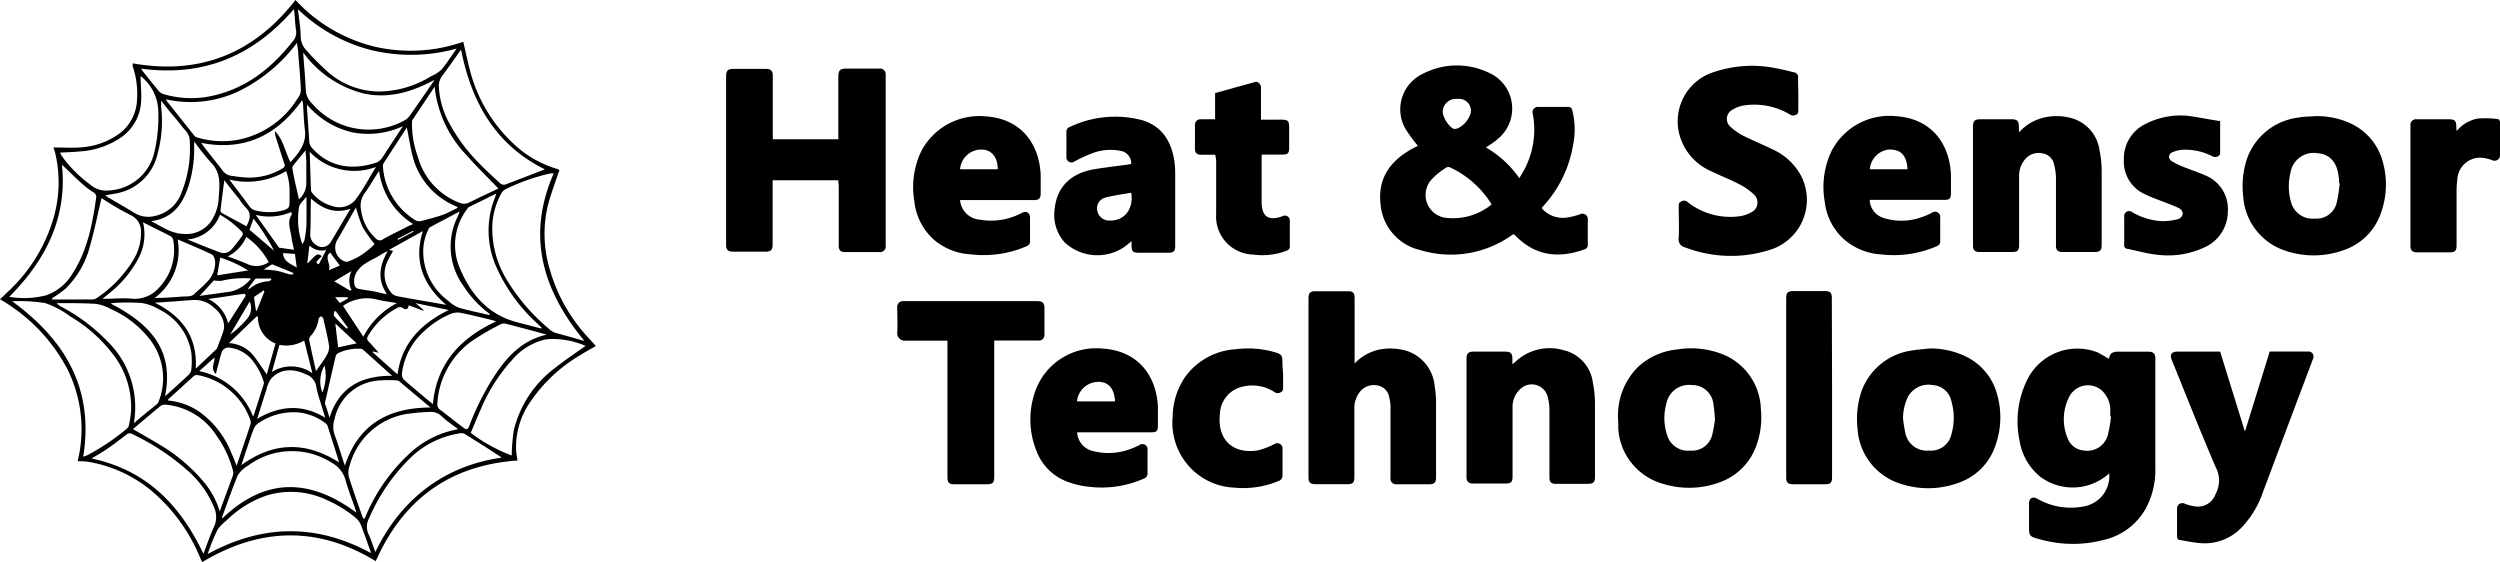
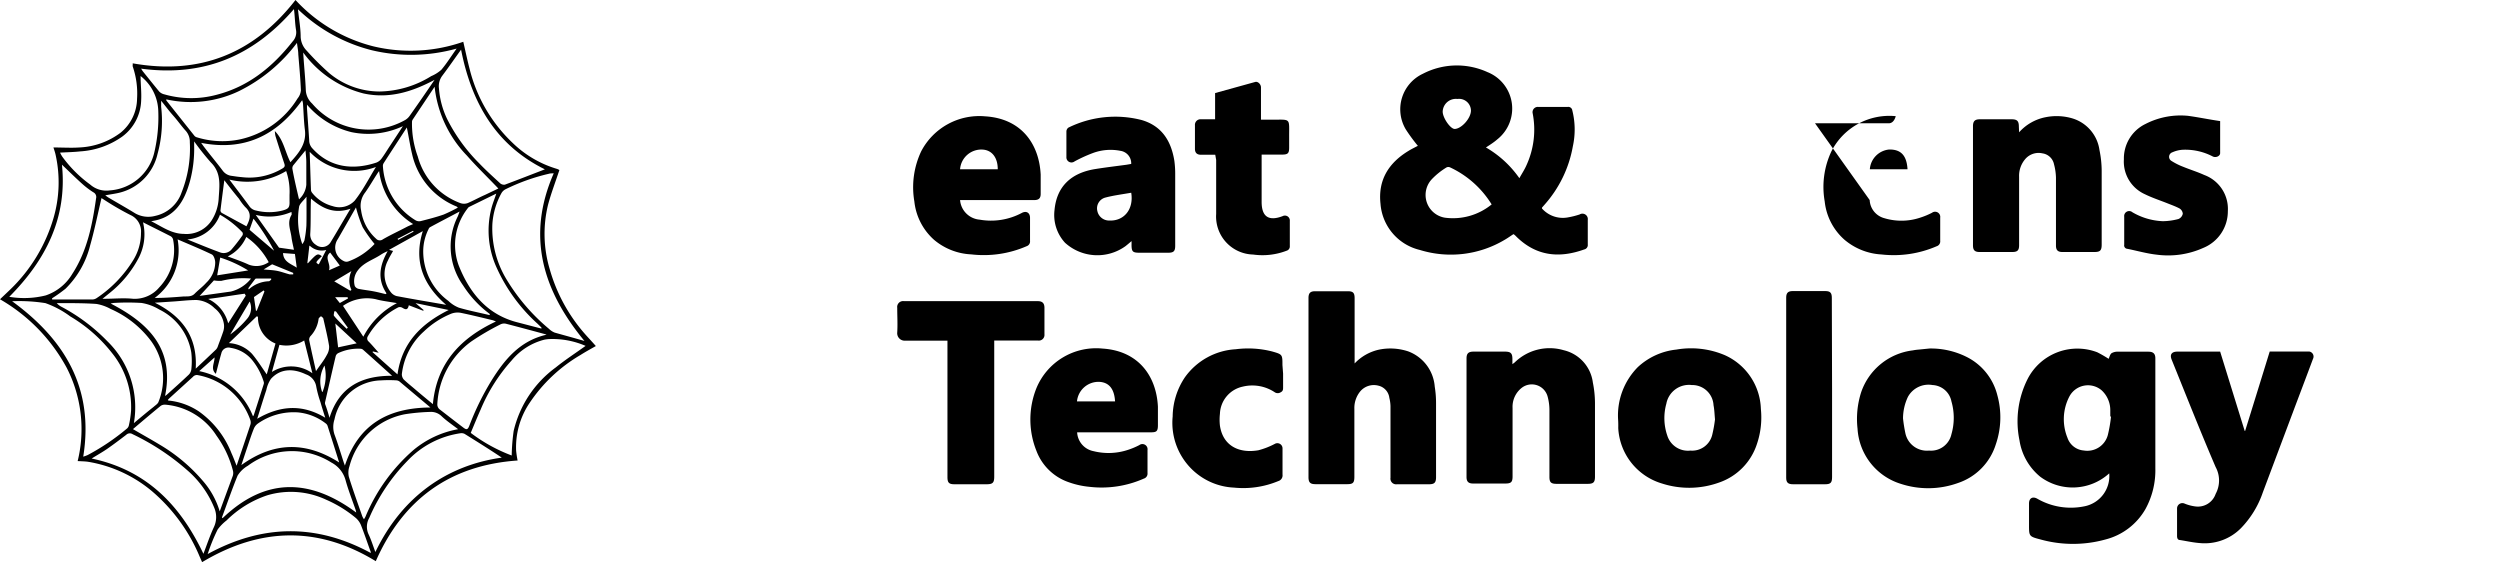
<svg xmlns="http://www.w3.org/2000/svg" viewBox="0 0 305.16 68.6">
  <title>Heat&amp;amp;sensor</title>
  <path d="M6.52,18c1.13,0,2.15.07,3.16,0a9,9,0,0,0,5.05-1.81,5.44,5.44,0,0,0,2-4.13,10.19,10.19,0,0,0-.53-3.95.58.58,0,0,1,0-.19s0-.09,0-.19C24.4,9.19,31,6.52,36.07,0a19.36,19.36,0,0,0,9.48,5.65,19.5,19.5,0,0,0,11-.55c.26,1.12.49,2.24.78,3.34a18.58,18.58,0,0,0,5.24,9A13.15,13.15,0,0,0,68,20.62a1.4,1.4,0,0,1,.28.14c-.47,1.43-1,2.8-1.38,4.22a15,15,0,0,0,.2,7.87,20.33,20.33,0,0,0,4.21,7.81c.45.52.92,1,1.42,1.58-.63.36-1.26.7-1.87,1.09a19,19,0,0,0-6.22,5.86A9.66,9.66,0,0,0,63,55a12.16,12.16,0,0,0,.18,1.21c-8.31.58-14,4.79-17.31,12.29-7-4.27-14.06-4.16-21.2.12l-.3-.68a21.22,21.22,0,0,0-5.84-8,16.24,16.24,0,0,0-7.7-3.56c-.42-.07-.86-.07-1.35-.1A16.38,16.38,0,0,0,8.14,44.89,21.36,21.36,0,0,0,0,36.53l1.24-1.18a19.82,19.82,0,0,0,5.3-8.76A15.53,15.53,0,0,0,6.81,19C6.74,18.65,6.64,18.36,6.52,18ZM71.34,41.62c-5.09-6.16-7.11-12.79-3.75-20.46-.25,0-.44,0-.63.06a24.35,24.35,0,0,0-5.25,1.88,1.22,1.22,0,0,0-.52.51,9,9,0,0,0-1.09,3.76,12,12,0,0,0,1.75,6.77,23.89,23.89,0,0,0,5.16,6,2.13,2.13,0,0,0,.7.46C68.88,40.93,70.06,41.25,71.34,41.62ZM10.16,55.74a3.81,3.81,0,0,0,.55-.2,27.49,27.49,0,0,0,4.8-3.24.73.73,0,0,0,.23-.42A12,12,0,0,0,16,50.1a10.51,10.51,0,0,0-2.32-7,18.31,18.31,0,0,0-5.09-4.47A11.53,11.53,0,0,0,5.54,37a20.51,20.51,0,0,0-4.06-.23C8,41.53,11.49,47.48,10.16,55.74ZM20.3,12.13a.68.68,0,0,0,0,.13l3.46,4.35a.66.66,0,0,0,.3.16,10.55,10.55,0,0,0,5.2.25,11,11,0,0,0,7.06-5,1.81,1.81,0,0,0,.41-1c-.06-1.47-.2-2.93-.32-4.4,0-.42-.1-.84-.16-1.39a19.74,19.74,0,0,1-7.06,5.88A13.68,13.68,0,0,1,20.3,12.13Zm35.44-6.2a20.72,20.72,0,0,1-10.37.2,20.1,20.1,0,0,1-9-5c.12,1.15.31,2.19.33,3.23a2.54,2.54,0,0,0,.75,1.84,33.36,33.36,0,0,0,2.73,2.72,9.61,9.61,0,0,0,6.12,2.25,12.29,12.29,0,0,0,6.34-1.88,4.35,4.35,0,0,0,1.24-.78C54.55,7.71,55.08,6.85,55.74,5.93ZM45.26,67.5c0-.2-.07-.29-.1-.38-.36-1-.7-2-1.09-3a2.35,2.35,0,0,0-.62-.88A15,15,0,0,0,39.82,61a10.15,10.15,0,0,0-7.17-.55,12.8,12.8,0,0,0-5,3.08,5.59,5.59,0,0,0-1.08,1.1,22,22,0,0,0-1.22,3C32,64,38.58,63.88,45.26,67.5ZM71.48,42.22A10.16,10.16,0,0,0,67,41.39a5,5,0,0,0-.54.07,7.64,7.64,0,0,0-4,2.53,21.12,21.12,0,0,0-3.79,6c-.42.94-.81,1.9-1.21,2.85a19.81,19.81,0,0,0,5,2.76,24.46,24.46,0,0,1,.24-3,13.39,13.39,0,0,1,5.14-7.75C69,43.91,70.26,43.1,71.48,42.22ZM56.28,6.06c-.8,1.11-1.52,2.16-2.29,3.18a2.13,2.13,0,0,0-.41,1.55,10.42,10.42,0,0,0,1,3.74,20.82,20.82,0,0,0,3.91,5.4c.82.86,1.71,1.66,2.58,2.46a.73.73,0,0,0,.56.15c1.64-.61,3.27-1.25,4.88-1.87C60.52,17.72,57.55,12.53,56.28,6.06ZM24.83,67.6c.44-1.15.8-2.23,1.28-3.26A2.88,2.88,0,0,0,26.16,62a12.06,12.06,0,0,0-3.29-4.59A29,29,0,0,0,16.19,53a.63.63,0,0,0-.79.08c-.77.59-1.54,1.17-2.33,1.72-.6.41-1.23.76-1.88,1.17C17.85,57.37,22,61.63,24.83,67.6ZM61.25,55.86c-1.49-1-3-1.94-4.54-2.9a.86.86,0,0,0-.48-.08,11.09,11.09,0,0,0-6.52,3.4,22.89,22.89,0,0,0-4.64,6.94,2.19,2.19,0,0,0-.08,2c.32.67.54,1.4.83,2.16C49.12,60.53,54.66,56.78,61.25,55.86Zm5.48-15a2.2,2.2,0,0,0-.23-.08c-1.59-.43-3.18-.86-4.77-1.27a1,1,0,0,0-.67.1,30.73,30.73,0,0,0-3.56,2.09,10.07,10.07,0,0,0-4.12,7.68.78.78,0,0,0,.26.57c1,.77,1.93,1.5,2.9,2.23.41.32.56.27.75-.22A33.09,33.09,0,0,1,60,46.44C61.61,43.86,63.49,41.58,66.73,40.85ZM55.92,52.39c-.72-.55-1.39-1-2-1.57a1.83,1.83,0,0,0-1.39-.54,24.14,24.14,0,0,0-3.08.28,8.66,8.66,0,0,0-6.79,6.35,2.34,2.34,0,0,0-.08,1.28c.5,1.63,1.09,3.24,1.65,4.85a2.71,2.71,0,0,0,.2.35c.08-.15.14-.23.18-.32a22,22,0,0,1,5.85-8.13A11.77,11.77,0,0,1,55.92,52.39ZM1.13,36.23a10.9,10.9,0,0,0,4.45-.17,6,6,0,0,0,3.24-2.62c1.83-2.81,2.45-6,2.91-9.24a.64.64,0,0,0-.34-.73A10.2,10.2,0,0,1,10,22.41c-.83-.75-1.62-1.53-2.44-2.31C8.23,26.57,5.59,31.75,1.13,36.23ZM35.88,1.11c-5,5.78-11.09,8.28-18.65,7.27a3.32,3.32,0,0,0,.2.32c.67.83,1.34,1.67,2,2.47a1.26,1.26,0,0,0,.64.35,11.93,11.93,0,0,0,6.33.06c3.93-1,6.87-3.41,9.32-6.52a1.63,1.63,0,0,0,.42-1.37C36,2.88,36,2,35.88,1.11ZM17.16,9.28c0,1,.13,2,.07,3a5.68,5.68,0,0,1-2.32,4.4,9.92,9.92,0,0,1-5.12,1.8c-.8.09-1.62.1-2.46.15a3.72,3.72,0,0,0,.27.49A15.31,15.31,0,0,0,11,22.52a3,3,0,0,0,2.41.72,6,6,0,0,0,5.44-4.7,18.84,18.84,0,0,0,.47-5A5.62,5.62,0,0,0,17.16,9.28Zm35.89,1.31-2.67,4a.54.54,0,0,0-.09.31A11.66,11.66,0,0,0,51,19.12a8.37,8.37,0,0,0,5.19,5.67,1.33,1.33,0,0,0,.9,0c.72-.31,1.4-.69,2.11-1l1.63-.78C59.51,21.62,58.21,20.38,57,19A14.28,14.28,0,0,1,53.05,10.59ZM26.82,62.42c.57-1.55,1.1-3,1.6-4.35a1.17,1.17,0,0,0,0-.67,12.76,12.76,0,0,0-2-4.23,8.21,8.21,0,0,0-6.19-3.77.92.92,0,0,0-.6.13c-1.15.94-2.28,1.9-3.4,2.85,1.09.64,2.18,1.24,3.25,1.89a20.79,20.79,0,0,1,5.24,4.38A10,10,0,0,1,26.82,62.42Zm.27.74.08.09c5.22-5,10.66-4.87,16.31-.69a2.74,2.74,0,0,0-.07-.32c-.42-1.21-.89-2.4-1.23-3.63a3.45,3.45,0,0,0-1.73-2.15,9,9,0,0,0-10.19.39A3.53,3.53,0,0,0,29,58.06C28.32,59.72,27.73,61.45,27.09,63.16Zm26-53.44c-2.75,1.48-5.58,2.37-8.71,1.69a13.1,13.1,0,0,1-7.37-5c.09,1.57.26,3.1.32,4.63a2.37,2.37,0,0,0,.77,1.6,9.07,9.07,0,0,0,11.28,2.05,1.73,1.73,0,0,0,.61-.53Q51.52,12,53.06,9.72ZM6.36,36.41v.14c1.66,0,3.31,0,5,0a1,1,0,0,0,.45-.17,15,15,0,0,0,4.4-4.54,6.34,6.34,0,0,0,1-3.41,2.18,2.18,0,0,0-1.28-2.18A33.23,33.23,0,0,1,13,24.57l-.61-.39c-.46,1.95-.85,3.89-1.39,5.79a11.19,11.19,0,0,1-3,5.27A18.59,18.59,0,0,1,6.36,36.41Zm59.73,3.7a.7.7,0,0,0,0-.13l-.47-.46a20.65,20.65,0,0,1-5-6.85,10.91,10.91,0,0,1-.64-7.23c.15-.58.38-1.14.6-1.81l-3.28,1.61a.53.53,0,0,0-.22.2,7.25,7.25,0,0,0-1.1,6.93c1.33,3.38,3.5,6.07,7.27,7ZM16.34,51.65c.88-.74,1.66-1.39,2.43-2,.21-.19.5-.36.58-.6a7.74,7.74,0,0,0-.85-7.34,12.34,12.34,0,0,0-5-4,5.43,5.43,0,0,0-1.73-.61C10.34,37,8.89,37,7.45,37H6.93a1.87,1.87,0,0,0,.56.44,22.33,22.33,0,0,1,5.62,4.22A11.25,11.25,0,0,1,16.34,51.65ZM12.85,23.84c.15.11.26.2.38.27,1.09.65,2.19,1.26,3.27,1.93a3.24,3.24,0,0,0,2.45.31,4.38,4.38,0,0,0,3.22-2.87,14.53,14.53,0,0,0,1-6.12A2,2,0,0,0,22.7,16c-.55-.6-1-1.26-1.56-1.89s-.93-1.15-1.47-1.81v.43c0,.1,0,.2,0,.3a15.12,15.12,0,0,1-.44,5.76,6.3,6.3,0,0,1-4.6,4.72C14.08,23.65,13.49,23.72,12.85,23.84Zm47.69,15.4c-.19-.07-.31-.13-.43-.16-1.29-.31-2.58-.63-3.89-.9a2.21,2.21,0,0,0-1.14.11,10.68,10.68,0,0,0-3.34,2.17,8.23,8.23,0,0,0-2.69,5.22,1,1,0,0,0,.23.64c.47.45,1,.86,1.48,1.28.67.57,1.35,1.13,2.08,1.73C53.3,44.34,56.2,41.27,60.54,39.24Zm-8,10.5-3.7-3.11a.74.74,0,0,0-.43-.2,14.9,14.9,0,0,0-1.89,0,5.93,5.93,0,0,0-5.69,4.76,2.93,2.93,0,0,0,0,1.85c.42,1.12.76,2.27,1.13,3.41l.14.38C43.77,51.76,47.43,49.78,52.51,49.74Zm-28-32.32c.18.25.28.4.39.54.76,1,1.53,1.9,2.26,2.88a1.57,1.57,0,0,0,1.12.63c.4.06.8.12,1.19.15a7.81,7.81,0,0,0,5-1.07c.27-.17.3-.31.2-.6-.37-1.11-.73-2.24-1.08-3.36a4,4,0,0,1-.07-.59c1.06,1.06,1.24,2.52,1.9,3.8,1.05-1.15,2-2.29,1.76-4-.13-1.06-.15-2.13-.23-3.2a1.59,1.59,0,0,0-.1-.37C33.8,16.54,29.82,18.5,24.46,17.42Zm-4,31.41,0,.08.2,0a8.13,8.13,0,0,1,3.52,1.3,11.31,11.31,0,0,1,4,5.12c.21.46.39.94.62,1.52.59-1.75,1.15-3.38,1.68-5a.94.94,0,0,0,0-.57A8.41,8.41,0,0,0,24.2,45.8a.63.63,0,0,0-.65.2l-2.86,2.6A2.19,2.19,0,0,0,20.48,48.83ZM49.66,15.56c-.95,1.47-1.9,2.91-2.83,4.36a.63.63,0,0,0-.09.38,8.32,8.32,0,0,0,4,6.6.88.88,0,0,0,.68.07c.92-.23,1.84-.47,2.73-.78a18.53,18.53,0,0,0,1.74-.85l-.15-.13a9,9,0,0,1-5.44-6.41C50.05,17.76,49.89,16.68,49.66,15.56ZM41.4,56.45c-.49-1.57-.95-3-1.42-4.48a.63.63,0,0,0-.24-.3,6.52,6.52,0,0,0-3.35-1.33,7.59,7.59,0,0,0-4.91,1.36,1.42,1.42,0,0,0-.5.64c-.28.69-.51,1.41-.75,2.12s-.49,1.46-.77,2.31C33.41,53.92,37.33,53.86,41.4,56.45ZM37.47,12.77v.43c.09,1.3.19,2.6.27,3.9a1.43,1.43,0,0,0,.38,1c2.18,2.42,5.05,2.67,7.84,1.74a1.45,1.45,0,0,0,.64-.52c.35-.48.66-1,1-1.51l1.58-2.41a10,10,0,0,1-6.28.73A10.36,10.36,0,0,1,37.47,12.77ZM18.45,27c1.29.64,2.46,1.54,4,1.55a3.65,3.65,0,0,0,3.41-1.69,5.57,5.57,0,0,0,.83-2.59c.09-1.55.37-3.12-.93-4.42a30.85,30.85,0,0,1-2.06-2.59v.59a15.3,15.3,0,0,1-.51,4.26C22.5,24.59,21.34,26.61,18.45,27Zm-1,.11a6.22,6.22,0,0,1-.56,4.44,13.44,13.44,0,0,1-3.38,4.11l-1,.81.27,0c1.15,0,2.32-.12,3.46,0a3.9,3.9,0,0,0,3.19-1.38,6.61,6.61,0,0,0,1.69-5.88.64.64,0,0,0-.32-.39C19.75,28.28,18.64,27.74,17.45,27.13Zm2.69,21.23c.11-.08.17-.11.21-.15.87-.78,1.75-1.56,2.6-2.37a1.15,1.15,0,0,0,.4-.69,9.22,9.22,0,0,0,0-2.1,7.11,7.11,0,0,0-3.91-5.25,6,6,0,0,0-2.16-.8,27.73,27.73,0,0,0-3.41,0,2.45,2.45,0,0,0-.36.07C18.13,39.44,21.33,42.58,20.14,48.36Zm39.6-9.9.07-.09L59.36,38a13.1,13.1,0,0,1-2.83-3.16,8.18,8.18,0,0,1-.67-8.39c.08-.17.14-.35.24-.63-1.28.68-2.46,1.29-3.62,1.92a.5.5,0,0,0-.17.23,6.07,6.07,0,0,0-.65,2.7,7.49,7.49,0,0,0,3.07,6.06,3.9,3.9,0,0,0,1.29.83C57.24,37.92,58.5,38.16,59.74,38.46ZM48.52,45.7c.54-3.87,2.9-6.19,6.25-7.86L50.72,37l1,.85-.07.08-1.75-.67c-.13.64-.42.53-.78.31a.61.61,0,0,0-.49-.06,9,9,0,0,0-3.73,3.54.49.49,0,0,0,.11.65c.41.42.78.86,1.22,1.36l-.71-.16-.05.08Zm5.94-8.49c-2.8-2.42-4-5.31-2.85-9L47.49,30.5l.49.13c-.22.41-.46.77-.63,1.17a3.55,3.55,0,0,0,.35,3.86,1.32,1.32,0,0,0,.71.48C50.41,36.52,52.41,36.85,54.46,37.21ZM23.89,45c.91-.85,1.71-1.6,2.5-2.36a1.13,1.13,0,0,0,.21-.39c.22-.61.46-1.21.66-1.82a2,2,0,0,0,.08-.81,3,3,0,0,0-1.15-2,3.41,3.41,0,0,0-2.21-1c-.93,0-1.86.12-2.8.18l-2.28.15C22.25,38.63,24.12,41.11,23.89,45Zm7.5,6.12c2.78-1.62,5.49-1.83,8.31-.13-.22-.7-.41-1.29-.58-1.89a13.62,13.62,0,0,1-.51-1.87,1.9,1.9,0,0,0-1.28-1.54c-1.67-.79-3.18-.64-4.26.56a3.78,3.78,0,0,0-.56,1.35C32.13,48.74,31.79,49.87,31.39,51.13Zm6.41-32.6c.06,1.63.1,3.16.16,4.69a.66.66,0,0,0,.16.35,4.67,4.67,0,0,0,2.48,1.6,2.56,2.56,0,0,0,2.69-.66c1-1.26,1.71-2.68,2.6-4.12A7.52,7.52,0,0,1,37.8,18.53ZM24.32,45.3a9,9,0,0,1,6.56,5.51.61.61,0,0,0,.1-.14c.41-1.26.81-2.52,1.21-3.78a.48.48,0,0,0,0-.29A7.89,7.89,0,0,0,30.82,44a4.23,4.23,0,0,0-2.67-1.54.89.89,0,0,0-1.13.66c-.24.82-.44,1.66-.67,2.51-.68-.6-.16-1.3-.16-2ZM21.68,29.22a7.23,7.23,0,0,1-2.8,7.15c1.15,0,2.27-.08,3.38-.17.51-.05,1.07.09,1.5-.35s1-.86,1.42-1.34a3.44,3.44,0,0,0,1.09-2.45c0-.34-.16-.86-.41-1C24.51,30.41,23.11,29.84,21.68,29.22ZM40.22,51c1.17-3.75,3.89-5.15,7.64-5.13-1.22-1.1-2.36-2.13-3.52-3.16a.52.52,0,0,0-.31-.14,5.69,5.69,0,0,0-2.76.54.63.63,0,0,0-.29.35c-.44,1.86-.86,3.73-1.29,5.59a.58.58,0,0,0,0,.29C39.88,49.84,40.05,50.4,40.22,51Zm6.05-30.11a3.3,3.3,0,0,0-.26.37c-.48.74-.92,1.51-1.43,2.23a2.63,2.63,0,0,0-.5,2.2,5.68,5.68,0,0,0,1.84,3.46.61.61,0,0,0,.82.06c.95-.55,1.94-1,2.92-1.52.23-.12.47-.21.77-.34A9,9,0,0,1,46.27,20.84ZM28,21.92c.87,1.16,1.67,2.19,2.43,3.24a1.26,1.26,0,0,0,.83.54,6.58,6.58,0,0,0,3.21,0c.75-.2.9-.37.87-1.14,0-.25,0-.51,0-.76a7.69,7.69,0,0,0-.41-2.92A9.26,9.26,0,0,1,28,21.92Zm17.73,7.87a16.66,16.66,0,0,1-1.47-2.07,16.89,16.89,0,0,1-.81-2.4l-2.21,3.86a1.82,1.82,0,0,0,.71,2.68.7.7,0,0,0,.57.05A8.13,8.13,0,0,0,45.71,29.79Zm-2.92-4.32c-2,.69-3.45,0-4.85-1.23-.07,1.46,0,2.89-.09,4.32a1.47,1.47,0,0,0,.7,1.33,1.21,1.21,0,0,0,1.76-.28C41.14,28.28,41.91,26.93,42.79,25.47ZM27.94,41.88a4.18,4.18,0,0,1,2.83,1.32c.66.79,1.21,1.67,1.79,2.5l1.07-3.77a3.41,3.41,0,0,1-2.14-3.26l-.15-.06ZM22.87,29.23c1.32.53,2.63,1.08,4,1.58a1.26,1.26,0,0,0,1.35-.31,21.26,21.26,0,0,0,1.37-1.76.38.38,0,0,0,0-.38,11.68,11.68,0,0,0-2.74-2.15A4.66,4.66,0,0,1,22.87,29.23Zm19,8.11,2.48,3.76A9.61,9.61,0,0,1,48.45,37c-1-.18-1.8-.26-2.6-.48A5.09,5.09,0,0,0,41.86,37.34Zm5.21-1.44.1-.09c-1.17-1.75-.82-3.45.14-5.15a4.85,4.85,0,0,0-.85.44c-.94.62-2.07.94-2.79,1.9a2.15,2.15,0,0,0-.37,1.92.72.72,0,0,0,.46.34c.58.12,1.18.18,1.77.29S46.56,35.78,47.07,35.9ZM31.22,26.23l2.84,4,1.82.26c-.12-.59-.24-1.05-.3-1.53-.11-.9-.56-1.8,0-2.72.05-.08,0-.24,0-.37A6.81,6.81,0,0,1,31.22,26.23Zm2.89,15.86-.92,3.31a4.44,4.44,0,0,1,4.94.16l-1-4A4.14,4.14,0,0,1,34.11,42.09ZM27.38,22c-.16,1.23-.32,2.46-.47,3.69a.38.38,0,0,0,.17.3c1,.55,2,1.09,3,1.63.4-.77.72-1.57-.15-2.35a6.77,6.77,0,0,1-.75-1C28.54,23.5,27.94,22.73,27.38,22ZM38.57,45.3c.47-.7,1-1.33,1.34-2a1.83,1.83,0,0,0,.26-1.08c-.18-1.11-.45-2.21-.7-3.31,0-.12-.19-.22-.29-.32-.1.11-.28.21-.29.33a3.76,3.76,0,0,1-1,2.12.65.65,0,0,0-.15.47C38,42.78,38.29,44.05,38.57,45.3ZM32.8,32a8.81,8.81,0,0,0-2.74-3.08A4.74,4.74,0,0,1,27.8,31.3c.93.35,1.76.63,2.56,1A2.63,2.63,0,0,0,32.8,32Zm-2.16,2a11.21,11.21,0,0,0-3.61.28,4.22,4.22,0,0,1-.92-.05l-1.74,1.89,3.8-.53A4.47,4.47,0,0,0,30.64,34Zm-2.79,5.47L30,36.09l-.13-.24c-1.44.19-2.88.45-4.46.64A4.53,4.53,0,0,1,27.85,39.46ZM36.5,24.33a2.71,2.71,0,0,0,.89-1.78c0-.92,0-1.84,0-2.76,0-.49-.07-1-.1-1.43-.51.62-1,1.22-1.5,1.83a.61.61,0,0,0-.09.47C35.92,21.88,36.21,23.09,36.5,24.33Zm.91-.32c-.36.49-.88.88-.91,1.3a9.1,9.1,0,0,0,.4,4.49,1.79,1.79,0,0,0,.26-.46,13.65,13.65,0,0,0,.24-1.8C37.43,26.41,37.41,25.28,37.41,24Zm-7.12,9a15.34,15.34,0,0,0-3.41-1.57l-.37,2.17Zm10.64,6.48.34,2.91,2.27-.49ZM30.46,28.05l3,2.56a24.54,24.54,0,0,0-2.52-3.92Zm0,8.78-2.36,4a11.22,11.22,0,0,0,2.13-2A2,2,0,0,0,30.49,36.83Zm12.3-1.34.14-.1a2.66,2.66,0,0,1,0-2.3l-2.1,1.25Zm-5-5.49c-.08.74-.16,1.41-.24,2.08,0,0,0,0,.05.07,1.14-1.23,1.18-1.25,1.72-.88-.8.77-.8.77-.38,1l.91-1.76A2.1,2.1,0,0,1,37.82,30Zm-1.53,2.72L36,31l-1.45-.11C34.6,32,35.57,32.21,36.29,32.72Zm4.07-1.89c-.76.61.12,1.35-.14,2.16l1.32-.58Zm-8.12,2.06c.58.06,1.11.07,1.63.17s1,.29,1.54.43a3.15,3.15,0,0,0,.44,0l0-.18-2.57-1.05ZM31,36.26l.24,1.67.1,0,.94-2.35-.1-.13Zm8.37,11.58a5.27,5.27,0,0,0,.24-3.22A3.84,3.84,0,0,0,39.32,47.84ZM33.1,34.15V34c-.57,0-1.15,0-1.73,0-.07,0-.18,0-.22.06-.29.37-.57.75-.84,1.12l.05.15a3.85,3.85,0,0,1,2.46-1C32.92,34.32,33,34.21,33.1,34.15Zm9.2,6,.16-.15L41,38l-.2,0c0,.2-.13.49,0,.59C41.25,39.13,41.78,39.62,42.3,40.12Zm-1.39-3.87.57.71,1-.56-.05-.15Zm7.62-7.13.07.13,1.88-1-.06-.11Z" />
  <path d="M173.07,17.8a20.89,20.89,0,0,1-1.47-2A4.79,4.79,0,0,1,173.69,9a9,9,0,0,1,7.87-.2A4.79,4.79,0,0,1,182.78,17c-.42.37-.91.68-1.4,1a12.76,12.76,0,0,1,4.08,3.75c.32-.58.65-1.07.88-1.61a10.42,10.42,0,0,0,.74-6.33.64.64,0,0,1,.67-.76c1.2,0,2.41,0,3.62,0a.49.49,0,0,1,.55.42,9.54,9.54,0,0,1,.07,4.38A14.52,14.52,0,0,1,188.52,25l-.3.34s0,0,0,.11a3.4,3.4,0,0,0,3.09,1.1,10,10,0,0,0,1.5-.37.66.66,0,0,1,1,.66c0,1,0,2,0,3a.55.55,0,0,1-.44.61c-3.06,1.1-5.85.81-8.26-1.55a2.44,2.44,0,0,0-.29-.27l-.08-.05c-.35.22-.7.48-1.07.69a12.82,12.82,0,0,1-10.36,1.24,6.27,6.27,0,0,1-4.8-5.63c-.32-2.91,1-5,3.43-6.47C172.26,18.21,172.69,18,173.07,17.8Zm9,7.14A11.85,11.85,0,0,0,177,20.43a.51.51,0,0,0-.42,0,8.71,8.71,0,0,0-1.82,1.46,2.81,2.81,0,0,0,1.6,4.68A7.45,7.45,0,0,0,182.09,24.94ZM177.9,12.08a1.61,1.61,0,0,0-1.8,1.54c0,.76.93,2.1,1.45,2.12.82,0,2-1.29,2-2.25A1.45,1.45,0,0,0,177.9,12.08Z" />
-   <path d="M102.31,22h-8v7.85c0,.65-.21.87-.86.87q-2,0-4,0c-.59,0-.82-.23-.82-.81V9.23c0-.57.25-.82.82-.82h4.07c.57,0,.81.25.81.83V17h8V9.37c0-.77.2-1,1-1h4a.69.69,0,0,1,.78.76V30a.68.68,0,0,1-.76.77q-2.12,0-4.23,0c-.52,0-.74-.23-.74-.76q0-3.68,0-7.34Z" />
  <path d="M257.46,57.78a6.63,6.63,0,0,1-8.41.42,7.12,7.12,0,0,1-2.54-4.43,11.46,11.46,0,0,1,1-7.53A6.82,6.82,0,0,1,256,43a15.34,15.34,0,0,1,1.39.8c.1-.22.17-.55.36-.69a1.49,1.49,0,0,1,.84-.18c1.22,0,2.45,0,3.67,0,.57,0,.83.25.83.81,0,4.47,0,9,0,13.42a9.82,9.82,0,0,1-1.22,5,7.85,7.85,0,0,1-4.83,3.68,14.85,14.85,0,0,1-8,0c-1.38-.36-1.37-.39-1.37-1.81V61.46c0-.65.44-.9,1-.59a8.19,8.19,0,0,0,5.77.93A3.76,3.76,0,0,0,257.46,57.78Zm.22-6.94-.09,0c0-.24,0-.47,0-.7a3.3,3.3,0,0,0-1.07-2.51,2.57,2.57,0,0,0-3.94.8,6,6,0,0,0-.22,5,2.29,2.29,0,0,0,2,1.56,2.59,2.59,0,0,0,2.93-1.89A16.82,16.82,0,0,0,257.68,50.84Z" />
  <path d="M165.3,44.42a5.78,5.78,0,0,1,3.12-1.76,6.92,6.92,0,0,1,3.47.23,5,5,0,0,1,3.24,4.3,12.69,12.69,0,0,1,.16,2.05c0,3,0,6,0,9,0,.67-.2.87-.85.87h-3.92a.69.69,0,0,1-.79-.79c0-2.91,0-5.83,0-8.75a4.73,4.73,0,0,0-.14-1,1.74,1.74,0,0,0-1.36-1.5,2.17,2.17,0,0,0-2.19.7,3.19,3.19,0,0,0-.72,2.14v8.3c0,.72-.17.89-.87.89h-3.87c-.64,0-.85-.2-.86-.82V36.37c0-.6.23-.82.81-.82h4c.63,0,.82.2.82.85v8Z" />
-   <path d="M219.51,11.44c0,.66,0,1.31,0,2,0,.25,0,.44-.29.57a.66.66,0,0,1-.68,0,8.46,8.46,0,0,0-5.79-1.12,3.75,3.75,0,0,0-1.25.49,1.26,1.26,0,0,0-.24,2.12,6.79,6.79,0,0,0,1.56,1.08c1.15.58,2.35,1.06,3.5,1.63a7.39,7.39,0,0,1,3.45,3.11,6.39,6.39,0,0,1-3.58,9.13,15.62,15.62,0,0,1-10.49-.25,1,1,0,0,1-.79-1.17c.06-1.28,0-2.58,0-3.87,0-.25,0-.43.3-.55a.6.6,0,0,1,.72,0,8.39,8.39,0,0,0,6.3,1.8,4.07,4.07,0,0,0,1.47-.46,1.33,1.33,0,0,0,.38-2.22,7.66,7.66,0,0,0-1.89-1.3c-1.08-.56-2.24-1-3.32-1.53a6.81,6.81,0,0,1-3.57-3.59,6.31,6.31,0,0,1,4.08-8.57,14.55,14.55,0,0,1,6.55-.56,29.16,29.16,0,0,1,3,.64.59.59,0,0,1,.55.72C219.47,10.17,219.51,10.81,219.51,11.44Z" />
  <path d="M274.05,52.6c1-3.22,2-6.44,3-9.69h4.83a.62.62,0,0,1,.45.9c-.79,2.13-1.6,4.25-2.4,6.38l-3.72,9.91a11.66,11.66,0,0,1-2.68,4.38,6.21,6.21,0,0,1-5,1.81c-.81-.06-1.62-.24-2.42-.37-.27,0-.37-.2-.37-.5,0-1.12,0-2.24,0-3.36a.65.65,0,0,1,.92-.59,5.12,5.12,0,0,0,1.26.34,2.29,2.29,0,0,0,2.53-1.52,3.44,3.44,0,0,0,0-3.28c-1.86-4.33-3.59-8.72-5.36-13.09-.27-.65,0-1,.69-1H271l3,9.69Z" />
  <path d="M235.52,42.54a9.77,9.77,0,0,1,4.48,1,7.16,7.16,0,0,1,3.8,4.69,10.12,10.12,0,0,1-.18,6,7.24,7.24,0,0,1-4.6,4.72,10.73,10.73,0,0,1-7,.11,7.5,7.5,0,0,1-5.28-6.72,10.68,10.68,0,0,1,.44-4.46,7.63,7.63,0,0,1,6.3-5.11,6.42,6.42,0,0,1,.75-.1Zm-3.23,8.53a18.16,18.16,0,0,0,.29,1.82A2.68,2.68,0,0,0,235.47,55,2.55,2.55,0,0,0,238.2,53a7.2,7.2,0,0,0,0-4,2.47,2.47,0,0,0-2.31-2,2.86,2.86,0,0,0-3,1.44A6.21,6.21,0,0,0,232.29,51.07Z" />
  <path d="M197.51,51.19a8.39,8.39,0,0,1,2.4-6.37,8.16,8.16,0,0,1,4.72-2.15,10.53,10.53,0,0,1,5.9.68,7.44,7.44,0,0,1,4.41,6.58,10.09,10.09,0,0,1-.48,4.26,7.37,7.37,0,0,1-4.62,4.71,10.78,10.78,0,0,1-7,.11,7.47,7.47,0,0,1-5.31-6.75C197.54,51.86,197.53,51.46,197.51,51.19Zm11.83,0c-.06-.6-.07-1.18-.18-1.73A2.6,2.6,0,0,0,206.5,47a2.81,2.81,0,0,0-3.1,2.28,6.57,6.57,0,0,0,.12,3.9A2.64,2.64,0,0,0,206.34,55,2.52,2.52,0,0,0,209,53.08,15.63,15.63,0,0,0,209.34,51.19Z" />
-   <path d="M282.6,14.18a9.74,9.74,0,0,1,4.38.91,7.2,7.2,0,0,1,3.88,4.69,10.13,10.13,0,0,1-.19,6.09,7.25,7.25,0,0,1-4.59,4.66,10.73,10.73,0,0,1-7,.11,7.49,7.49,0,0,1-5.27-6.73,10.68,10.68,0,0,1,.44-4.46,7.63,7.63,0,0,1,6.31-5.1,6,6,0,0,1,.74-.1Zm3,8.2-.08,0c0-.3,0-.6-.07-.9-.19-1.69-1.09-2.67-2.57-2.78a2.87,2.87,0,0,0-3.3,2.4,6.89,6.89,0,0,0,.06,3.52,2.71,2.71,0,0,0,2.91,2.06,2.52,2.52,0,0,0,2.69-2C285.44,23.91,285.49,23.13,285.61,22.38Z" />
  <path d="M246.46,16.15a5.82,5.82,0,0,1,3.27-1.85,6.8,6.8,0,0,1,3.23.15,4.71,4.71,0,0,1,3.31,3.87,12.74,12.74,0,0,1,.27,2.54c0,3,0,6,0,9,0,.71-.19.9-.88.9-1.3,0-2.61,0-3.92,0-.55,0-.78-.23-.78-.78,0-2.77,0-5.53,0-8.29a7,7,0,0,0-.24-1.64,1.68,1.68,0,0,0-1.41-1.33,2.14,2.14,0,0,0-2.12.72,3.13,3.13,0,0,0-.73,2.14v8.34c0,.64-.2.84-.83.84-1.32,0-2.64,0-4,0-.58,0-.8-.22-.8-.82V15.41c0-.62.23-.85.84-.85h3.87c.68,0,.89.21.89.9Z" />
  <path d="M184.61,44.45l.27-.2a6.09,6.09,0,0,1,6-1.5,4.66,4.66,0,0,1,3.55,3.94,13.07,13.07,0,0,1,.26,2.49c0,3,0,6,0,9,0,.69-.19.88-.89.88H190c-.68,0-.87-.19-.87-.85,0-2.73,0-5.46,0-8.19a6.37,6.37,0,0,0-.24-1.68,2,2,0,0,0-3.14-1,2.93,2.93,0,0,0-1.12,2.46v8.35c0,.7-.18.87-.89.87H179.8c-.55,0-.79-.23-.79-.79V43.75c0-.61.24-.83.86-.83h3.82c.72,0,.92.2.92.92Z" />
  <path d="M138.12,29.43c-.28.24-.5.43-.73.61a5.87,5.87,0,0,1-7.39-.41,5,5,0,0,1-1.28-4c.26-2.84,2-4.53,5-5,1.25-.2,2.52-.35,3.78-.52l.58-.1a1.54,1.54,0,0,0-1.32-1.6,6.19,6.19,0,0,0-3.41.29,17.78,17.78,0,0,0-2.18,1,.62.62,0,0,1-1-.53c0-1,0-2.08,0-3.12a.6.6,0,0,1,.24-.47,12.93,12.93,0,0,1,8.94-.93c2.44.71,3.61,2.53,4,5a12,12,0,0,1,.1,1.7c0,2.88,0,5.76,0,8.65,0,.66-.19.85-.86.85h-3.47c-.86,0-1-.12-1-1C138.13,29.68,138.12,29.59,138.12,29.43Zm0-5.91c-1.06.19-2.14.32-3.17.59a1.36,1.36,0,0,0-1,1.66,1.46,1.46,0,0,0,1.45,1.15C137.21,27,138.41,25.54,138.08,23.52Z" />
  <path d="M131.48,52.78a2.47,2.47,0,0,0,2,2.29,7.54,7.54,0,0,0,4.21-.16,8.76,8.76,0,0,0,1.38-.58.63.63,0,0,1,1,.6c0,.94,0,1.88,0,2.82a.63.63,0,0,1-.45.67,12.73,12.73,0,0,1-6.67,1,10.25,10.25,0,0,1-2.44-.54,6.43,6.43,0,0,1-4-3.85,10.27,10.27,0,0,1,0-7.65,7.88,7.88,0,0,1,8.09-4.83c4.32.28,6.55,3.3,6.74,7.09,0,.75,0,1.51,0,2.26s-.18.87-.85.87h-9Zm0-3.78h4.63c-.09-1.54-.74-2.33-1.94-2.39A2.64,2.64,0,0,0,131.46,49Z" />
-   <path d="M228.22,24.42A2.41,2.41,0,0,0,230,26.63a7.24,7.24,0,0,0,4.44-.08,8.87,8.87,0,0,0,1.39-.58.63.63,0,0,1,1,.6c0,.94,0,1.88,0,2.82a.62.62,0,0,1-.44.67,13.18,13.18,0,0,1-6.73,1,7.62,7.62,0,0,1-4.53-1.81,7.24,7.24,0,0,1-2.4-4.67,10.17,10.17,0,0,1,.85-6.17,7.94,7.94,0,0,1,7.82-4.23c4.33.28,6.55,3.3,6.74,7.09,0,.75,0,1.51,0,2.26s-.18.87-.85.87h-9Zm4.62-3.76c-.1-1.68-.8-2.43-2.24-2.41a2.61,2.61,0,0,0-2.36,2.41Z" />
+   <path d="M228.22,24.42A2.41,2.41,0,0,0,230,26.63a7.24,7.24,0,0,0,4.44-.08,8.87,8.87,0,0,0,1.39-.58.63.63,0,0,1,1,.6c0,.94,0,1.88,0,2.82a.62.62,0,0,1-.44.67,13.18,13.18,0,0,1-6.73,1,7.62,7.62,0,0,1-4.53-1.81,7.24,7.24,0,0,1-2.4-4.67,10.17,10.17,0,0,1,.85-6.17,7.94,7.94,0,0,1,7.82-4.23s-.18.87-.85.87h-9Zm4.62-3.76c-.1-1.68-.8-2.43-2.24-2.41a2.61,2.61,0,0,0-2.36,2.41Z" />
  <path d="M117.19,24.42a2.61,2.61,0,0,0,2.38,2.39,8,8,0,0,0,5.16-.82c.57-.3,1,0,1,.6,0,.93,0,1.87,0,2.81a.61.61,0,0,1-.41.65,13.12,13.12,0,0,1-6.77,1A7.56,7.56,0,0,1,114,29.26a7.29,7.29,0,0,1-2.39-4.67,10.26,10.26,0,0,1,.84-6.13,8,8,0,0,1,7.8-4.26c4.42.27,6.59,3.36,6.78,7.11,0,.78,0,1.57,0,2.36,0,.52-.23.75-.77.75h-9.13Zm0-3.76h4.6c0-1.41-.69-2.32-1.83-2.4A2.6,2.6,0,0,0,117.19,20.66Z" />
  <path d="M115.61,41.58c-1.74,0-3.42,0-5.09,0a.91.91,0,0,1-1-1c.06-1,0-2,0-3a.72.72,0,0,1,.82-.82h16.34c.55,0,.8.25.81.78,0,1.09,0,2.18,0,3.27a.69.69,0,0,1-.77.76h-5.36V58.17c0,.76-.18.94-.94.94h-3.92c-.66,0-.85-.19-.85-.87V41.58Z" />
  <path d="M271,14.78c0,1.4,0,2.65,0,3.91,0,.37-.53.6-.9.41a7.25,7.25,0,0,0-3.68-.82,3.65,3.65,0,0,0-1.25.31.58.58,0,0,0-.1,1.06,7.85,7.85,0,0,0,1.42.71c.85.35,1.74.62,2.57,1a4.41,4.41,0,0,1,2.88,4.41,4.82,4.82,0,0,1-3,4.49,10.46,10.46,0,0,1-5.65.83c-1.22-.13-2.42-.48-3.63-.72a.41.41,0,0,1-.37-.49c0-1.14,0-2.28,0-3.42a.61.61,0,0,1,1-.55A8,8,0,0,0,264,27a7.74,7.74,0,0,0,1.92-.27.89.89,0,0,0,.52-.64.83.83,0,0,0-.41-.65c-.51-.27-1.07-.46-1.61-.68-.87-.34-1.77-.64-2.6-1.05a4.36,4.36,0,0,1-2.57-4.26,4.67,4.67,0,0,1,2.62-4.31,9.35,9.35,0,0,1,5.22-1C268.4,14.32,269.68,14.59,271,14.78Z" />
  <path d="M148.34,18.89H146.6c-.5,0-.74-.24-.74-.73V15.29a.68.68,0,0,1,.75-.73h1.71v-3.2L153.23,10c.32-.08.69.29.69.67,0,1.1,0,2.21,0,3.32v.62h1.36c2.33,0,2.07-.24,2.08,2.1V18c0,.72-.15.87-.89.87H154c0,.18,0,.34,0,.49v5.28q0,2.72,2.57,1.74a.6.6,0,0,1,.87.59c0,1,0,2.05,0,3.07a.54.54,0,0,1-.38.56,8.22,8.22,0,0,1-4.1.47,4.64,4.64,0,0,1-4.51-4.95c0-2.2,0-4.39,0-6.59Z" />
  <path d="M156.62,45.61v1.66c0,.25,0,.47-.29.61a.65.65,0,0,1-.73,0,4.94,4.94,0,0,0-3.89-.69,3.52,3.52,0,0,0-2.8,3.32,6.4,6.4,0,0,0,0,1.45c.37,2.47,2.34,3.41,4.7,3a9.41,9.41,0,0,0,2-.78.63.63,0,0,1,.94.53c0,1.07,0,2.15,0,3.22a.72.72,0,0,1-.51.79,11.13,11.13,0,0,1-5.41.8,7.86,7.86,0,0,1-4.89-2,7.94,7.94,0,0,1-2.6-6.68,8.76,8.76,0,0,1,1.49-4.78,8.2,8.2,0,0,1,6.21-3.43,11.87,11.87,0,0,1,4.44.27c1.26.36,1.26.37,1.26,1.66Z" />
  <path d="M223.63,47.38V58.24c0,.68-.18.87-.85.87h-3.92c-.6,0-.83-.21-.83-.79v-22c0-.56.23-.79.78-.79h4c.59,0,.79.21.79.82Z" />
-   <path d="M299.86,16a4.45,4.45,0,0,1,2.58-1.53,12.22,12.22,0,0,1,2.34.05c.28,0,.39.22.38.53,0,1.3,0,2.61,0,3.92a.66.66,0,0,1-.89.61,4.44,4.44,0,0,0-.86-.25,2.79,2.79,0,0,0-3.46,2.6,10.66,10.66,0,0,0-.09,1.25v6.79c0,.63-.2.83-.83.83-1.32,0-2.65,0-4,0-.56,0-.8-.23-.8-.77V15.35a.69.69,0,0,1,.8-.79h3.87c.75,0,.93.19.93.95Z" />
</svg>